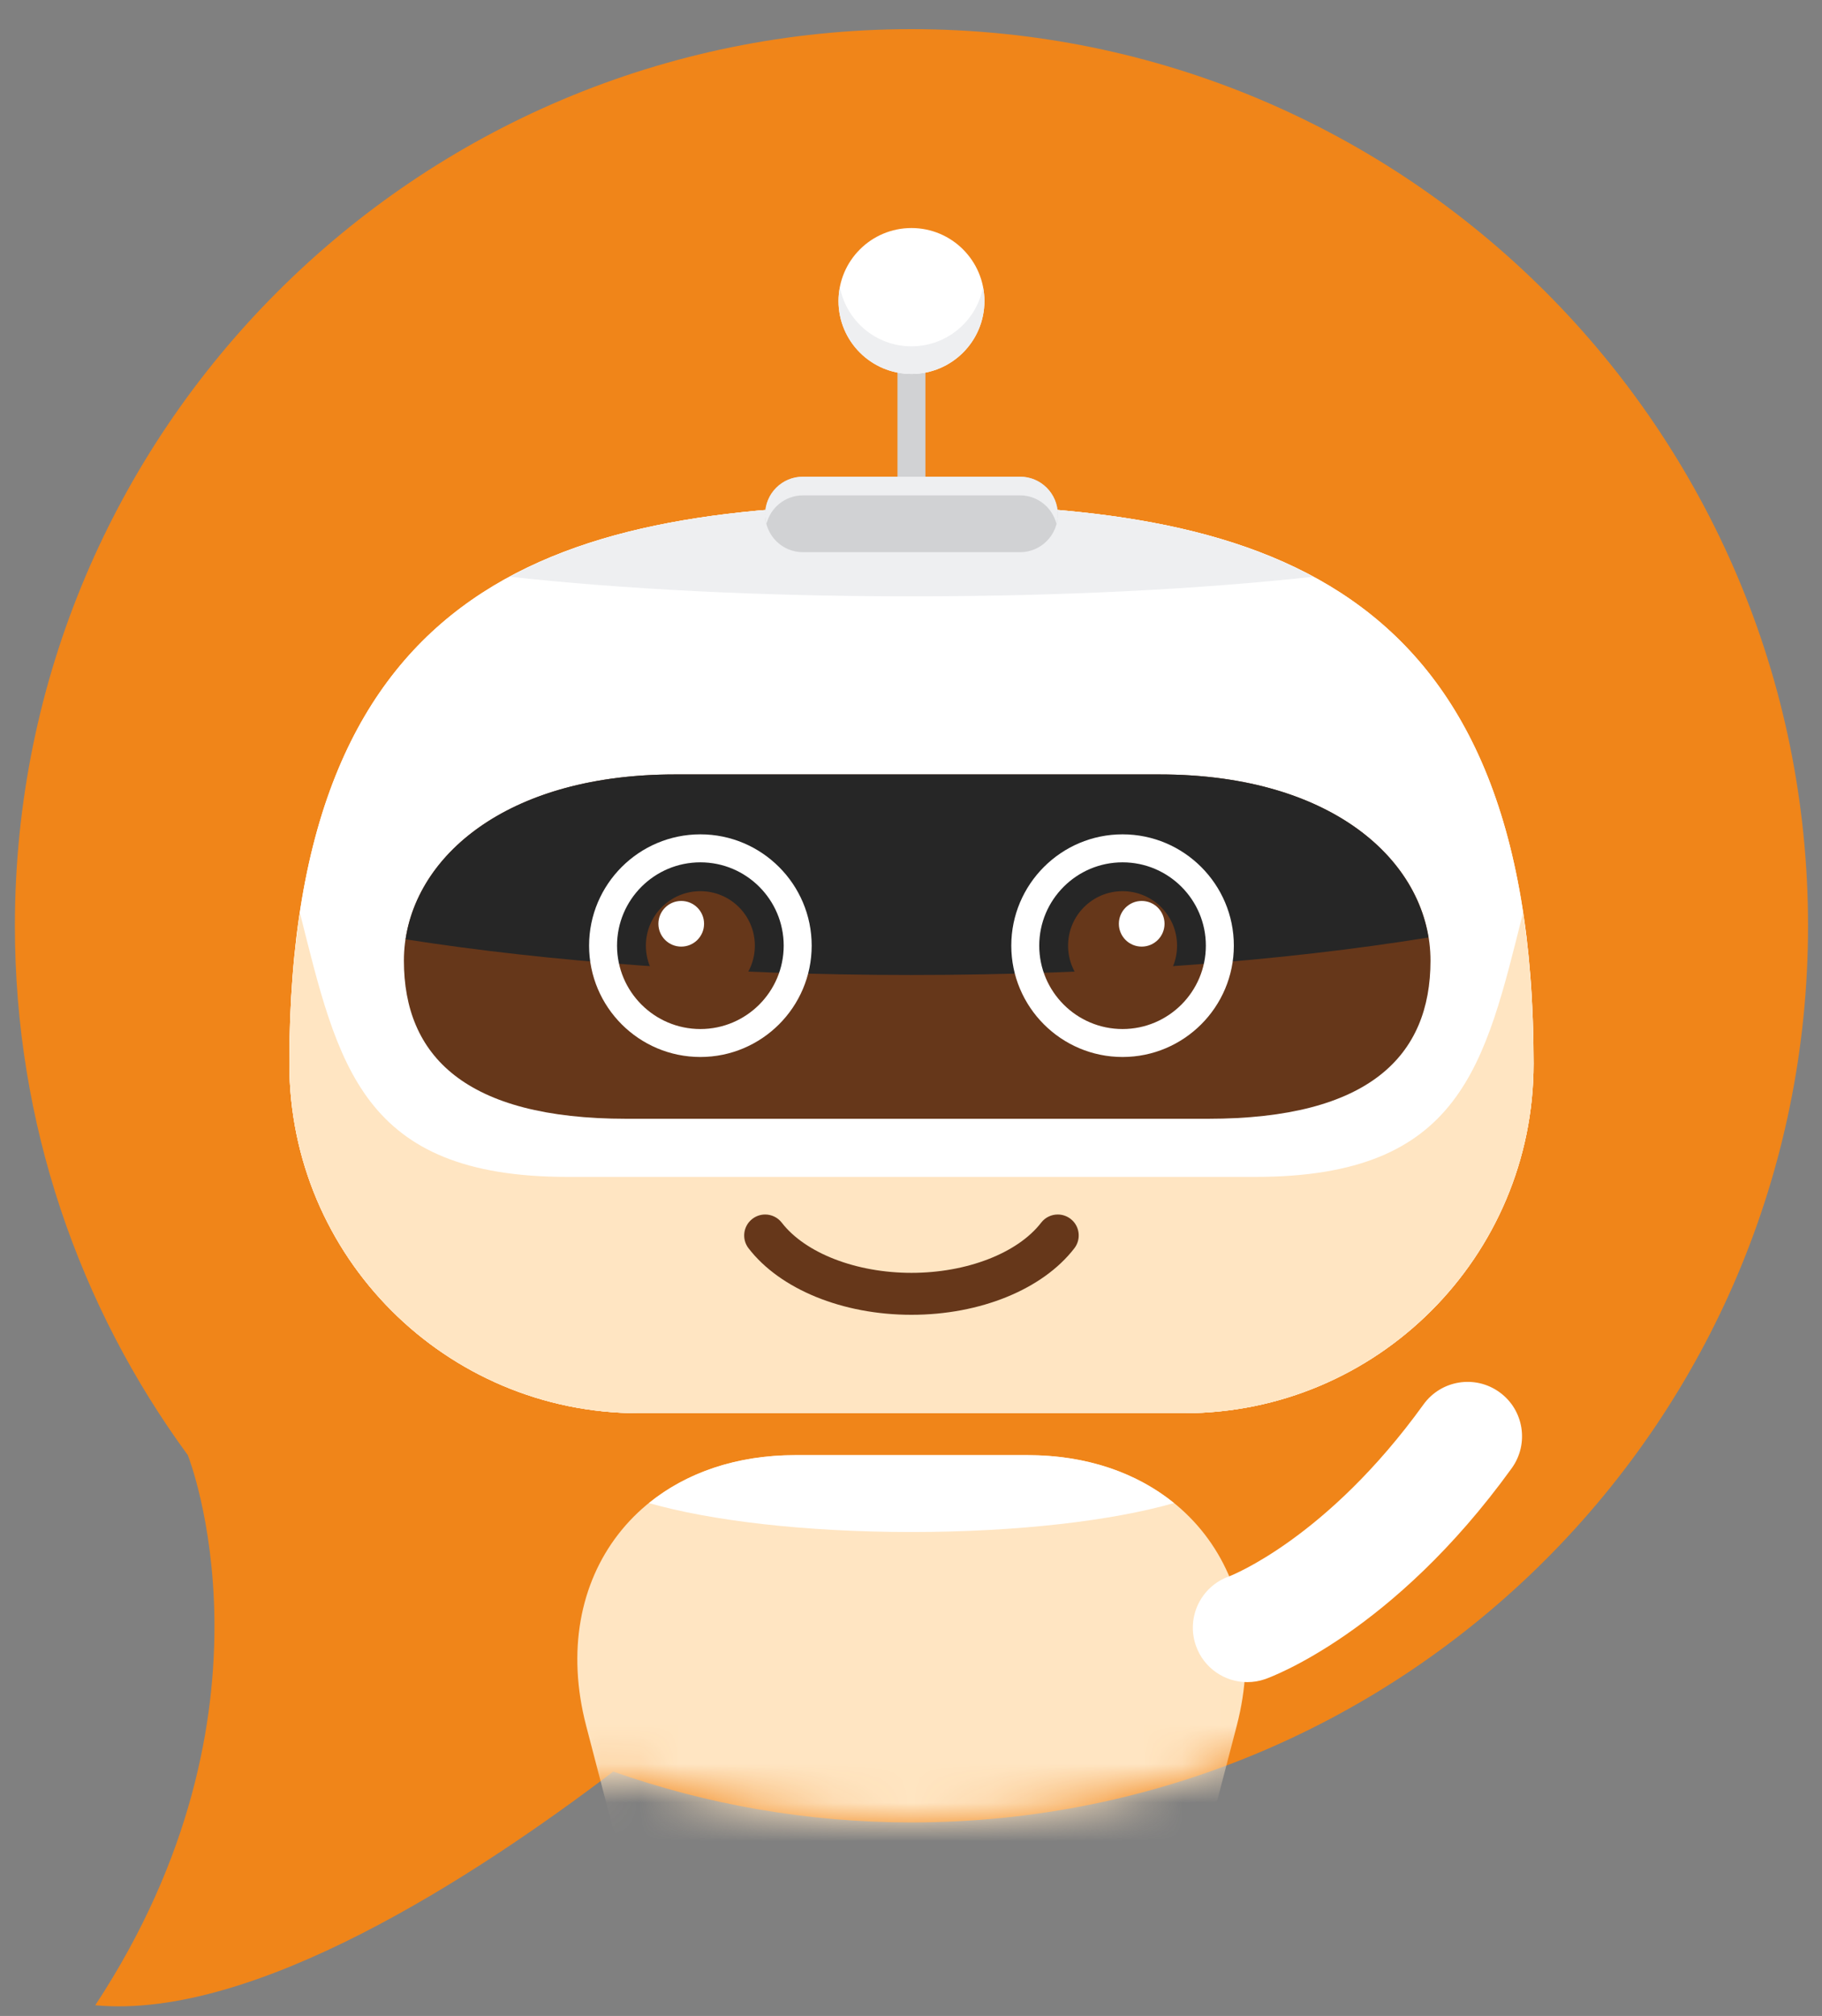
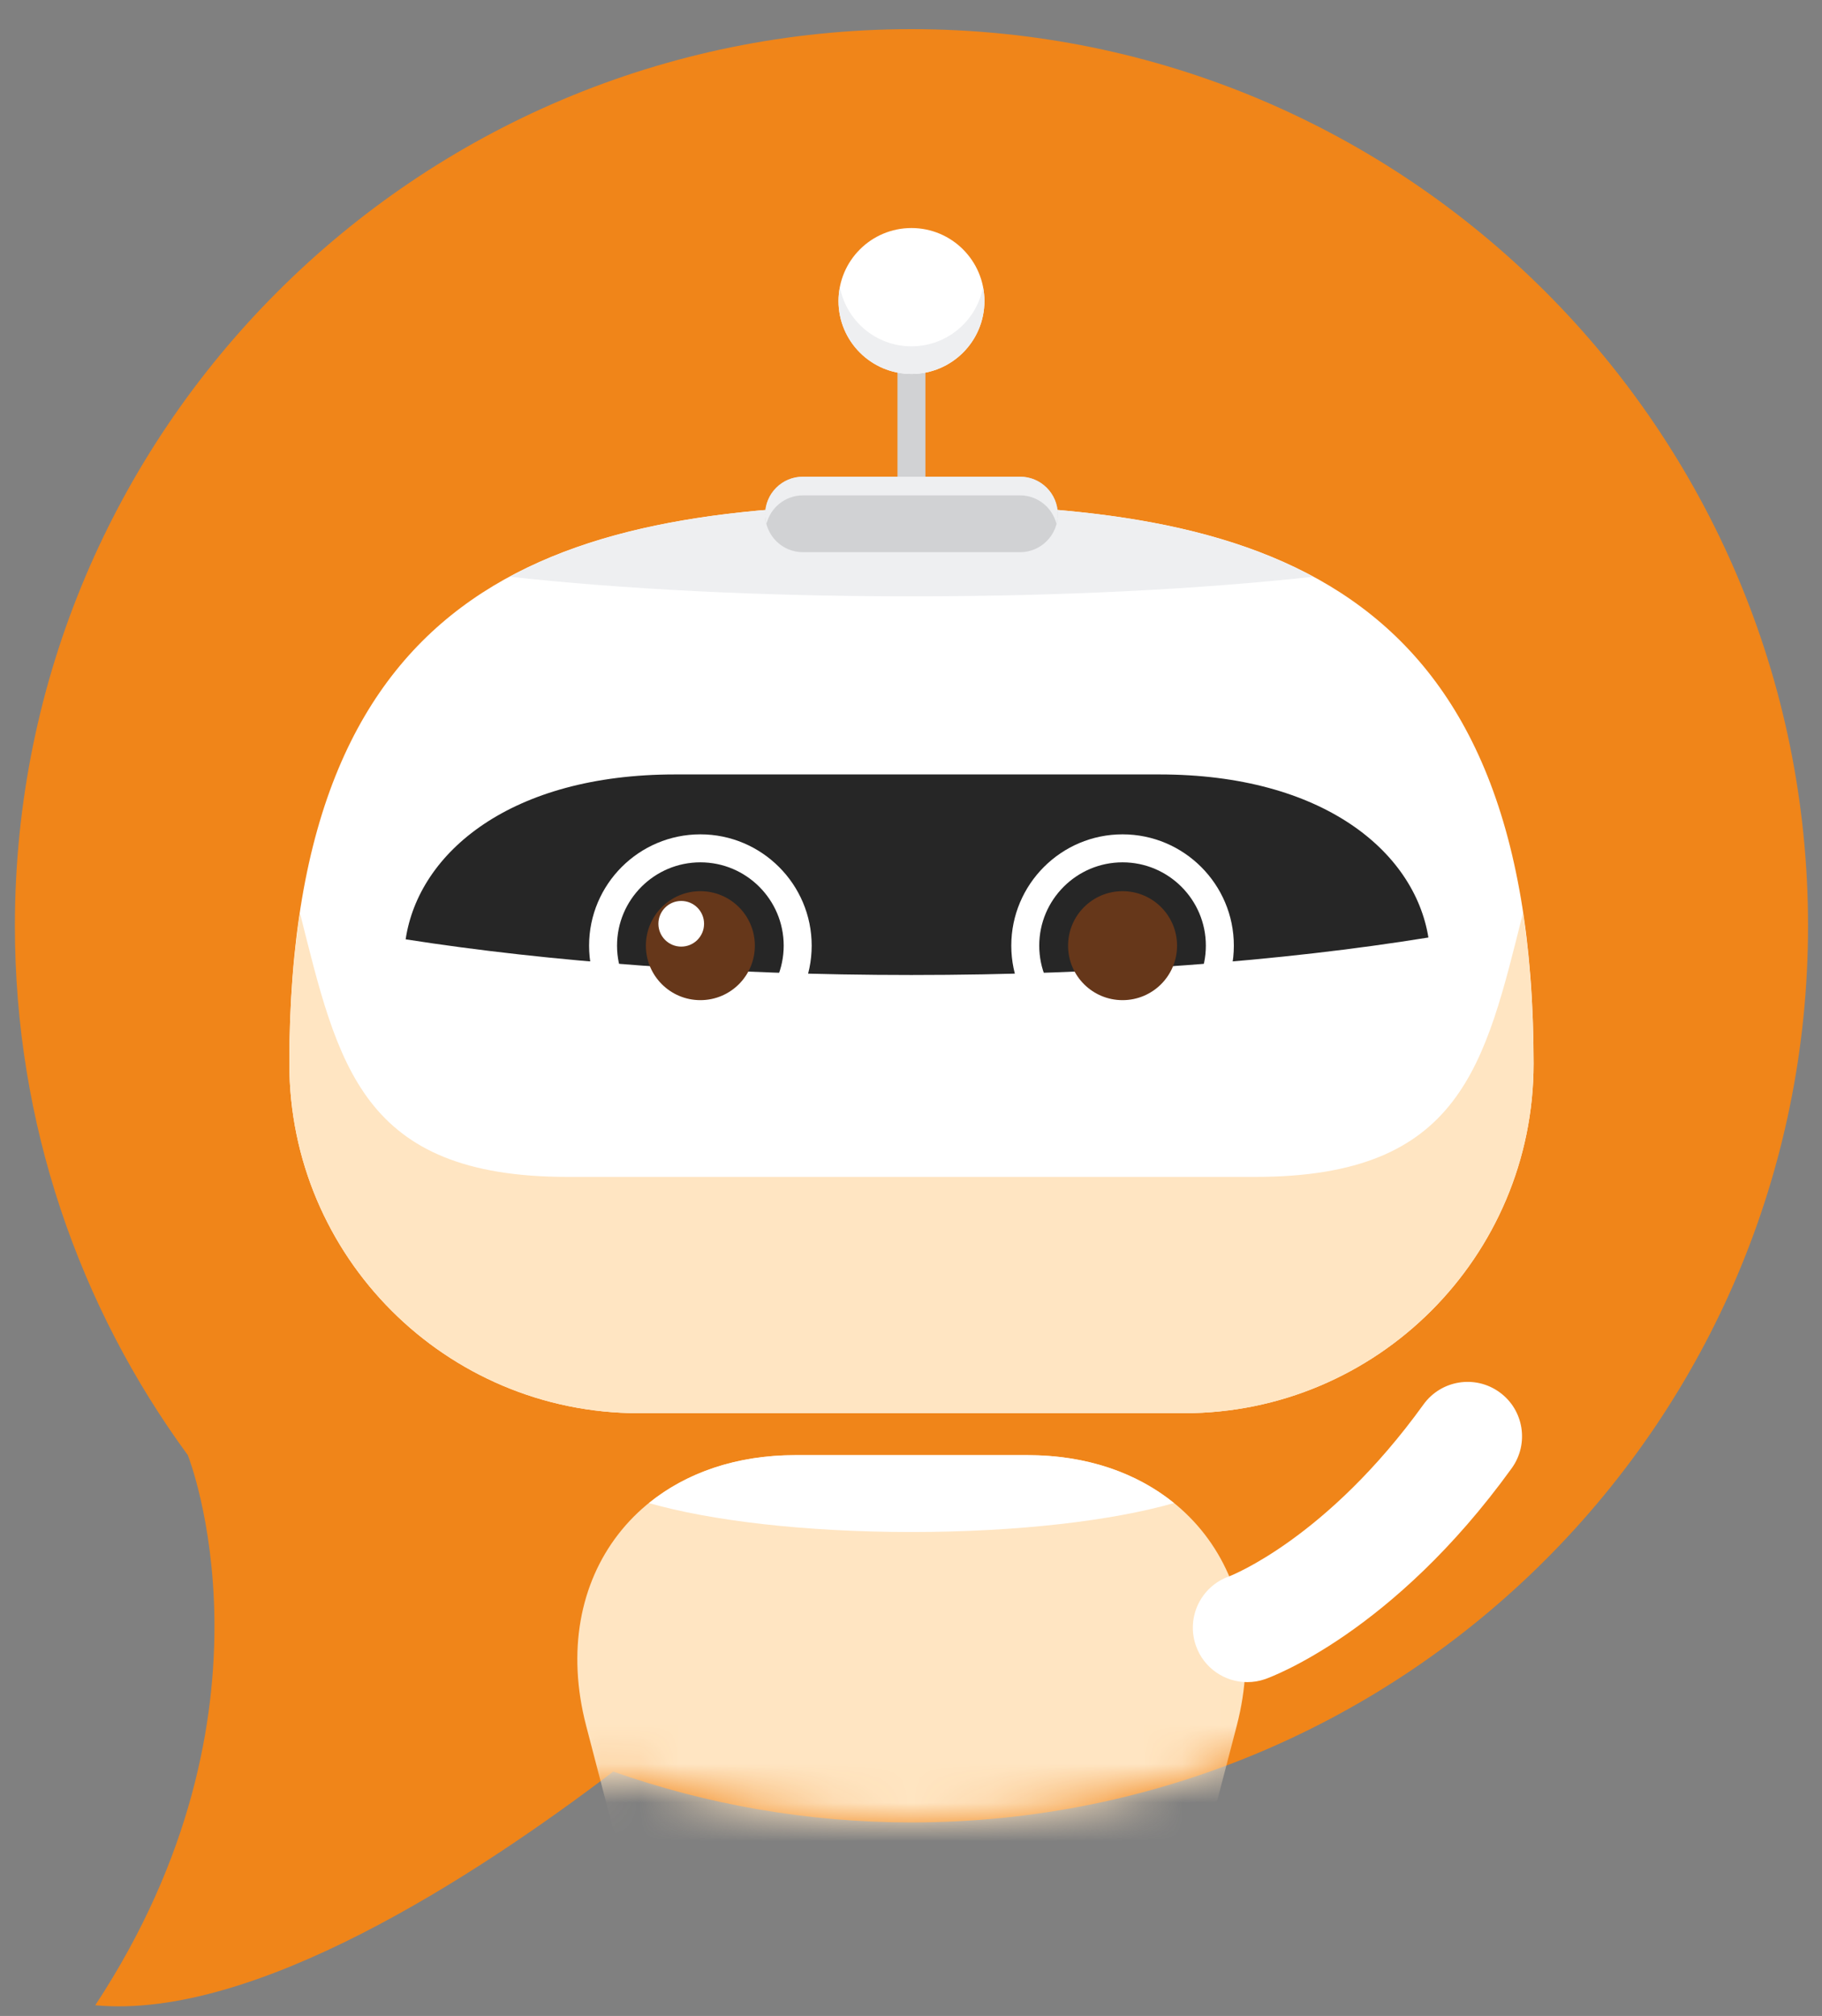
<svg xmlns="http://www.w3.org/2000/svg" width="47" height="52" viewBox="0 0 47 52" fill="none">
  <rect x="0" y="0" width="47" height="52" fill="#808080" stroke="none" />
  <g clip-path="url(#clip0_99_140)">
    <path d="M23.512 0.752C10.738 0.752 0.384 11.106 0.384 23.88C0.384 28.988 2.041 33.708 4.845 37.534C4.845 37.534 7.47 44.105 2.457 51.724C6.553 52.108 12.241 48.416 15.819 45.696C18.226 46.544 20.814 47.008 23.512 47.008C36.285 47.008 46.64 36.653 46.64 23.88C46.64 11.106 36.285 0.752 23.512 0.752Z" fill="#F08519" />
    <mask id="mask0_99_140" style="mask-type:luminance" maskUnits="userSpaceOnUse" x="0" y="0" width="47" height="52">
      <path d="M23.512 0.752C10.738 0.752 0.384 11.106 0.384 23.88C0.384 28.988 2.041 33.708 4.845 37.534C4.845 37.534 7.47 44.105 2.457 51.724C6.553 52.108 12.241 48.416 15.819 45.696C18.226 46.544 20.814 47.008 23.512 47.008C36.285 47.008 46.64 36.653 46.64 23.88C46.64 11.106 36.285 0.752 23.512 0.752Z" fill="white" />
    </mask>
    <g mask="url(#mask0_99_140)">
      <path d="M23.512 13.011C14.649 13.011 7.464 14.774 7.464 27.436C7.464 32.415 11.5 36.452 16.48 36.452H30.544C35.523 36.452 39.56 32.415 39.56 27.436C39.56 14.774 32.375 13.011 23.512 13.011Z" fill="white" />
-       <path d="M23.512 13.011C14.649 13.011 7.464 14.774 7.464 27.436C7.464 32.415 11.5 36.452 16.48 36.452H30.544C35.523 36.452 39.56 32.415 39.56 27.436C39.56 14.774 32.375 13.011 23.512 13.011Z" fill="white" />
      <path d="M32.387 30.357H14.637C9.313 30.357 8.721 27.46 7.737 23.547C7.561 24.715 7.464 26.002 7.464 27.436C7.464 32.415 11.5 36.452 16.48 36.452H30.544C35.523 36.452 39.56 32.415 39.56 27.436C39.56 26.002 39.463 24.715 39.287 23.547C38.303 27.46 37.711 30.357 32.387 30.357Z" fill="#FFE5C2" />
-       <path d="M31.157 28.858H16.163C11.995 28.858 10.419 27.231 10.419 24.779C10.419 22.325 12.834 19.976 17.41 19.976H29.911C34.486 19.976 36.901 22.325 36.901 24.779C36.901 27.231 35.326 28.858 31.157 28.858Z" fill="#66371A" />
      <path d="M23.512 25.149C28.488 25.149 33.09 24.79 36.847 24.182C36.487 21.959 34.114 19.976 29.911 19.976H17.41C13.178 19.976 10.799 21.986 10.464 24.229C14.168 24.809 18.663 25.149 23.512 25.149Z" fill="#262626" />
      <path d="M18.067 22.243C16.881 22.243 15.917 23.207 15.917 24.392C15.917 25.578 16.881 26.543 18.067 26.543C19.252 26.543 20.216 25.578 20.216 24.392C20.216 23.207 19.252 22.243 18.067 22.243ZM18.067 27.264C16.483 27.264 15.196 25.976 15.196 24.392C15.196 22.81 16.483 21.521 18.067 21.521C19.649 21.521 20.938 22.81 20.938 24.392C20.938 25.976 19.649 27.264 18.067 27.264Z" fill="white" />
      <path d="M19.472 24.393C19.472 25.169 18.843 25.798 18.067 25.798C17.29 25.798 16.661 25.169 16.661 24.393C16.661 23.616 17.29 22.987 18.067 22.987C18.843 22.987 19.472 23.616 19.472 24.393Z" fill="#66371A" />
      <path d="M18.162 23.828C18.162 24.153 17.899 24.417 17.573 24.417C17.248 24.417 16.984 24.153 16.984 23.828C16.984 23.503 17.248 23.239 17.573 23.239C17.899 23.239 18.162 23.503 18.162 23.828Z" fill="white" />
      <path d="M28.957 22.243C27.772 22.243 26.808 23.207 26.808 24.392C26.808 25.578 27.772 26.543 28.957 26.543C30.143 26.543 31.106 25.578 31.106 24.392C31.106 23.207 30.143 22.243 28.957 22.243ZM28.957 27.264C27.374 27.264 26.087 25.976 26.087 24.392C26.087 22.81 27.374 21.521 28.957 21.521C30.54 21.521 31.828 22.81 31.828 24.392C31.828 25.976 30.54 27.264 28.957 27.264Z" fill="white" />
      <path d="M27.552 24.393C27.552 25.169 28.18 25.798 28.957 25.798C29.734 25.798 30.363 25.169 30.363 24.393C30.363 23.616 29.734 22.987 28.957 22.987C28.18 22.987 27.552 23.616 27.552 24.393Z" fill="#66371A" />
-       <path d="M28.862 23.828C28.862 24.153 29.125 24.417 29.451 24.417C29.776 24.417 30.04 24.153 30.04 23.828C30.04 23.503 29.776 23.239 29.451 23.239C29.125 23.239 28.862 23.503 28.862 23.828Z" fill="white" />
-       <path d="M23.512 33.914C21.736 33.914 20.126 33.257 19.309 32.198C19.127 31.962 19.171 31.622 19.407 31.44C19.506 31.364 19.622 31.327 19.738 31.327C19.899 31.327 20.059 31.399 20.166 31.537C20.773 32.324 22.086 32.832 23.512 32.832C24.938 32.832 26.251 32.324 26.858 31.537C26.964 31.399 27.124 31.327 27.286 31.327C27.401 31.327 27.518 31.364 27.617 31.44C27.853 31.622 27.896 31.962 27.714 32.198C26.898 33.257 25.288 33.914 23.512 33.914Z" fill="#66371A" />
      <path d="M23.512 55.205C20.417 55.205 17.093 52.08 16.088 48.226L15.12 44.513C14.116 40.658 16.53 37.534 20.514 37.534H26.51C30.493 37.534 32.907 40.658 31.903 44.513L30.935 48.226C29.931 52.08 26.607 55.205 23.512 55.205Z" fill="#FFE5C2" />
      <path d="M23.512 15.382C27.424 15.382 31.02 15.192 33.875 14.876C31.078 13.365 27.463 13.011 23.512 13.011C19.561 13.011 15.945 13.365 13.149 14.876C16.004 15.192 19.6 15.382 23.512 15.382Z" fill="#EEEFF1" />
      <path d="M27.286 13.269C27.286 13.807 26.85 14.243 26.313 14.243H20.711C20.174 14.243 19.738 13.807 19.738 13.269C19.738 12.732 20.174 12.296 20.711 12.296H26.313C26.85 12.296 27.286 12.732 27.286 13.269Z" fill="#D1D2D4" />
      <path d="M23.872 12.296H23.151V7.764H23.872V12.296Z" fill="#D1D2D4" />
      <path d="M25.394 7.764C25.394 8.803 24.551 9.646 23.512 9.646C22.473 9.646 21.63 8.803 21.63 7.764C21.63 6.725 22.473 5.882 23.512 5.882C24.551 5.882 25.394 6.725 25.394 7.764Z" fill="white" />
      <path d="M23.512 8.933C24.429 8.933 25.191 8.277 25.358 7.407C25.38 7.523 25.394 7.642 25.394 7.764C25.394 8.803 24.551 9.646 23.512 9.646C22.473 9.646 21.63 8.803 21.63 7.764C21.63 7.642 21.644 7.523 21.666 7.407C21.833 8.277 22.595 8.933 23.512 8.933Z" fill="#EEEFF1" />
      <path d="M20.711 12.778H26.313C26.767 12.778 27.144 13.091 27.252 13.51C27.273 13.433 27.286 13.353 27.286 13.269C27.286 12.731 26.85 12.296 26.313 12.296H20.711C20.174 12.296 19.738 12.731 19.738 13.269C19.738 13.353 19.752 13.433 19.772 13.51C19.879 13.091 20.257 12.778 20.711 12.778Z" fill="#EEEFF1" />
      <path d="M32.174 43.389C31.595 43.389 31.052 43.028 30.85 42.45C30.594 41.722 30.974 40.925 31.699 40.664C31.764 40.64 34.233 39.676 36.72 36.227C37.174 35.598 38.051 35.456 38.68 35.91C39.309 36.363 39.45 37.241 38.997 37.87C35.932 42.118 32.772 43.263 32.639 43.31C32.485 43.364 32.328 43.389 32.174 43.389Z" fill="white" />
      <path d="M16.74 38.77C18.327 39.225 20.77 39.517 23.512 39.517C26.254 39.517 28.697 39.225 30.284 38.77C29.323 37.991 28.032 37.534 26.51 37.534H20.514C18.992 37.534 17.7 37.991 16.74 38.77Z" fill="white" />
    </g>
  </g>
  <defs>
    <clipPath id="clip0_99_140">
      <rect width="47" height="52" fill="white" />
    </clipPath>
  </defs>
</svg>